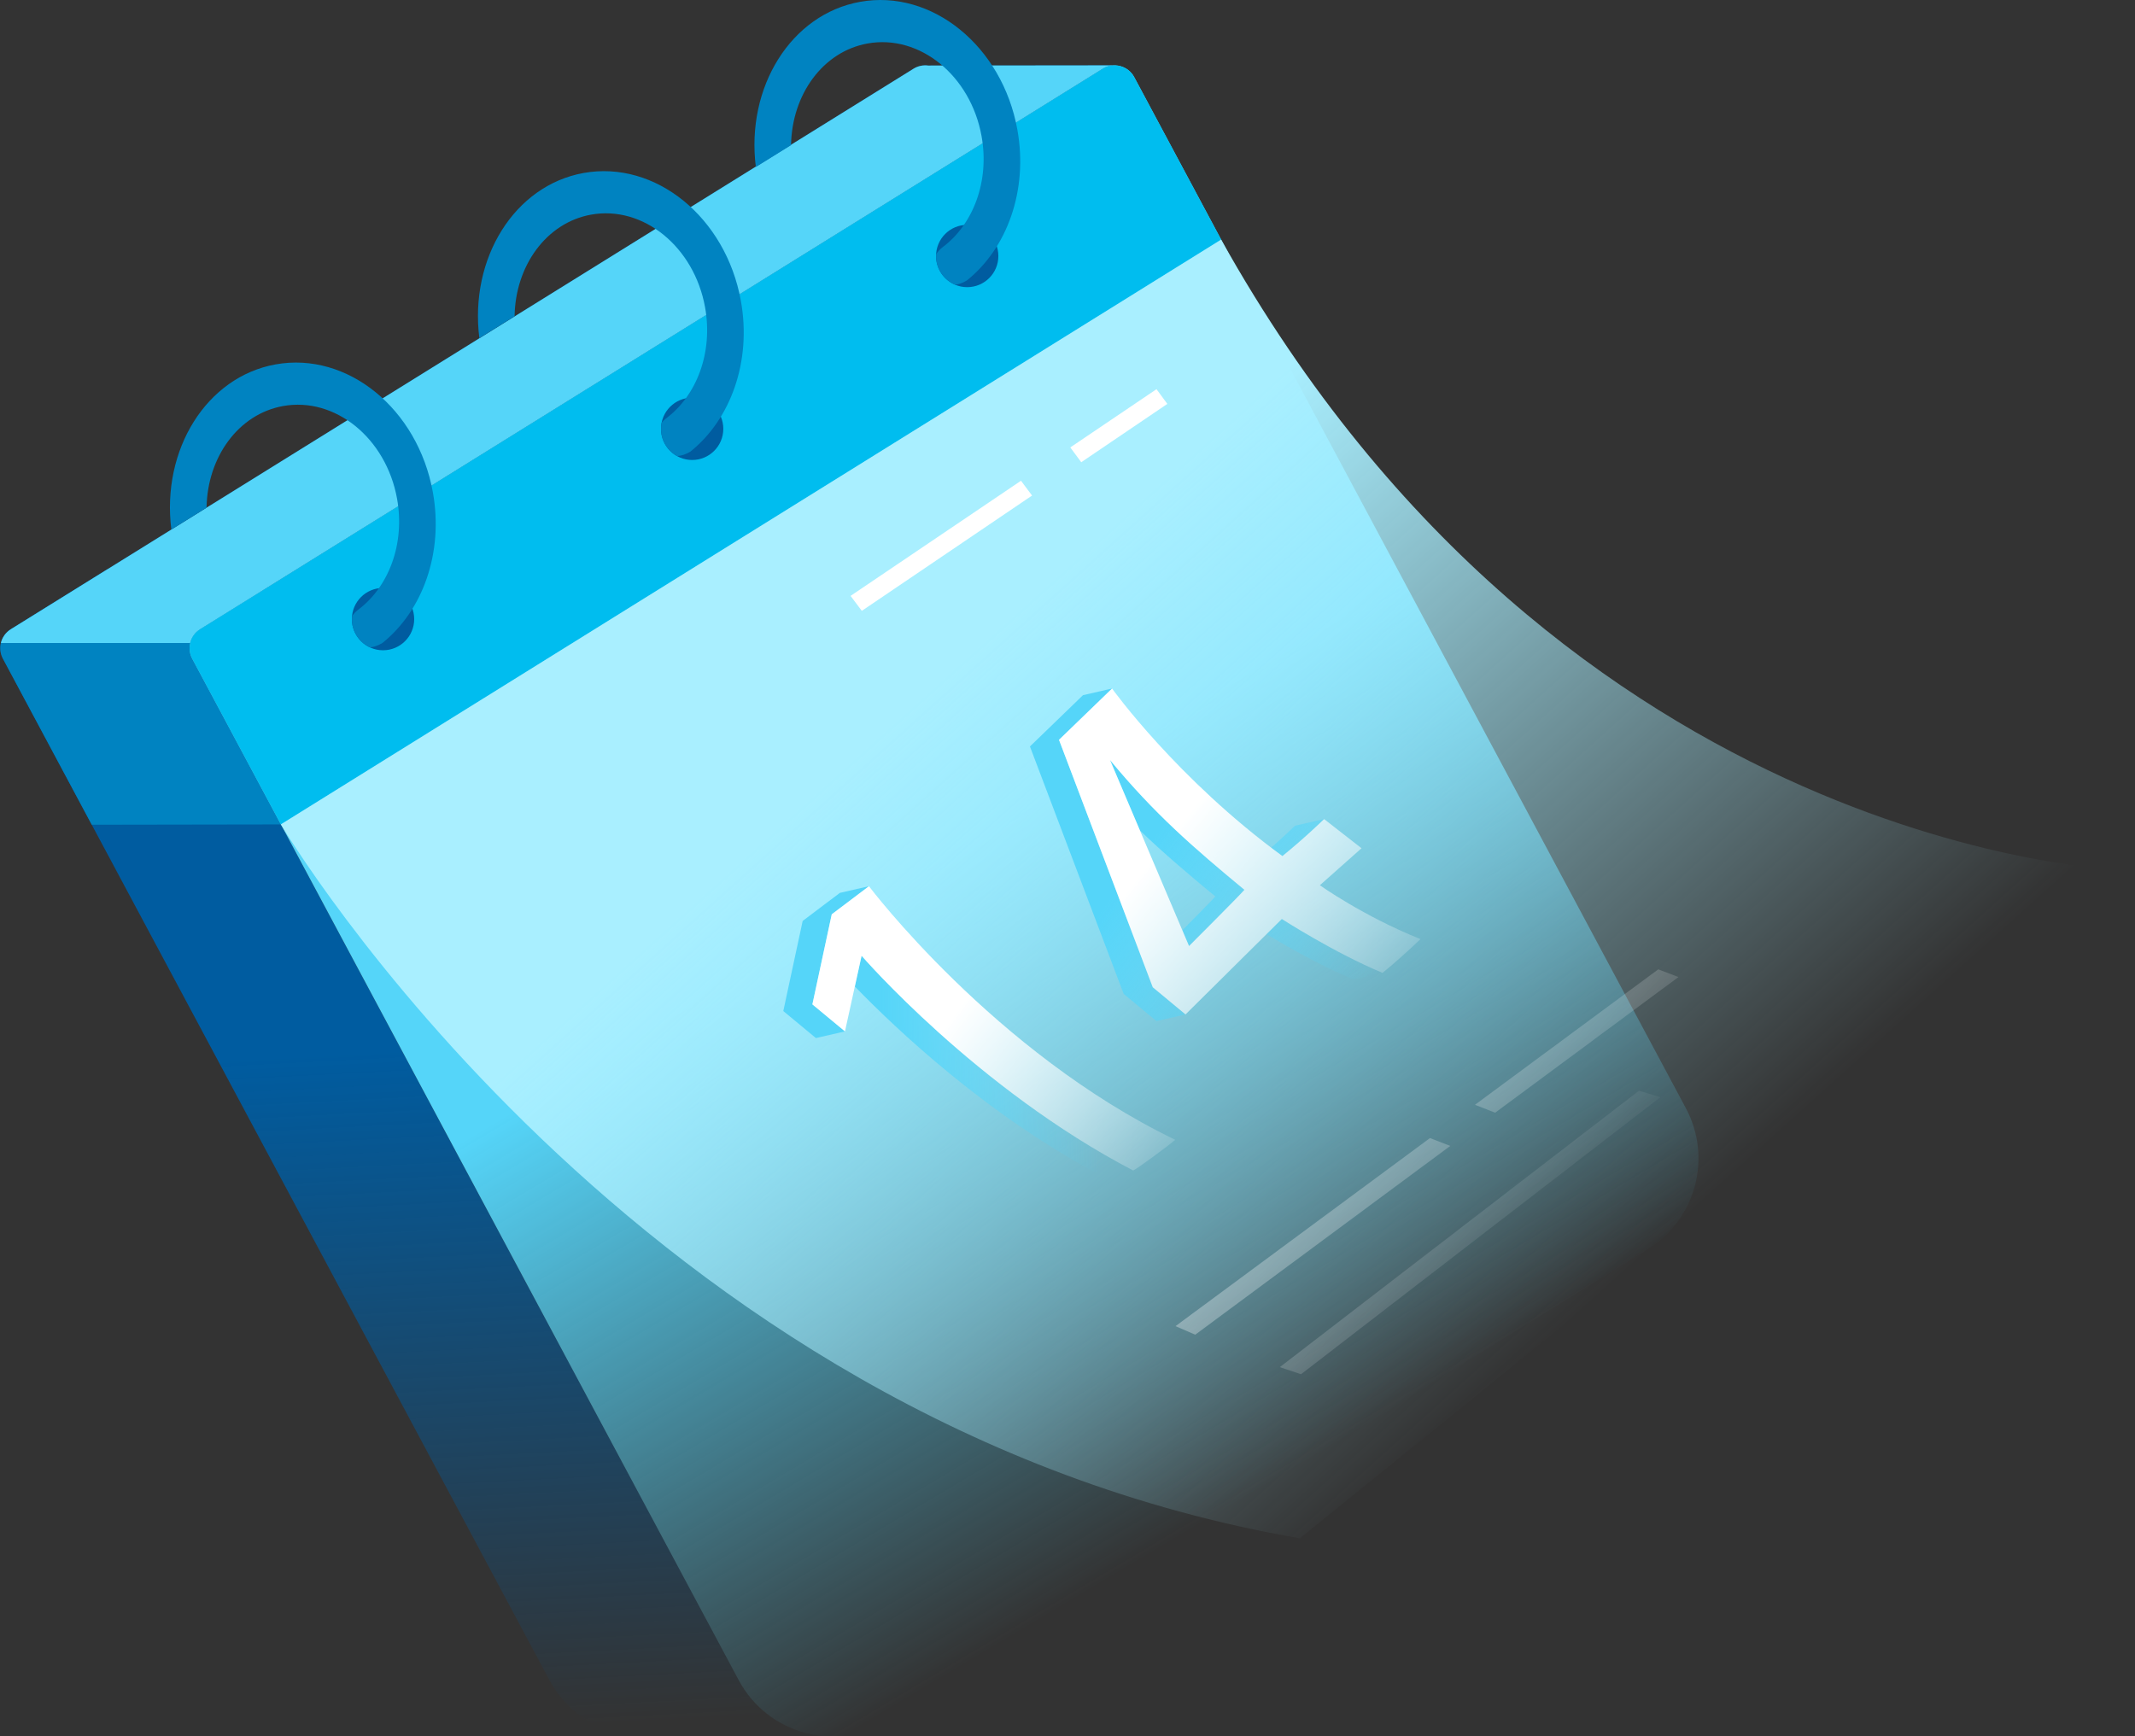
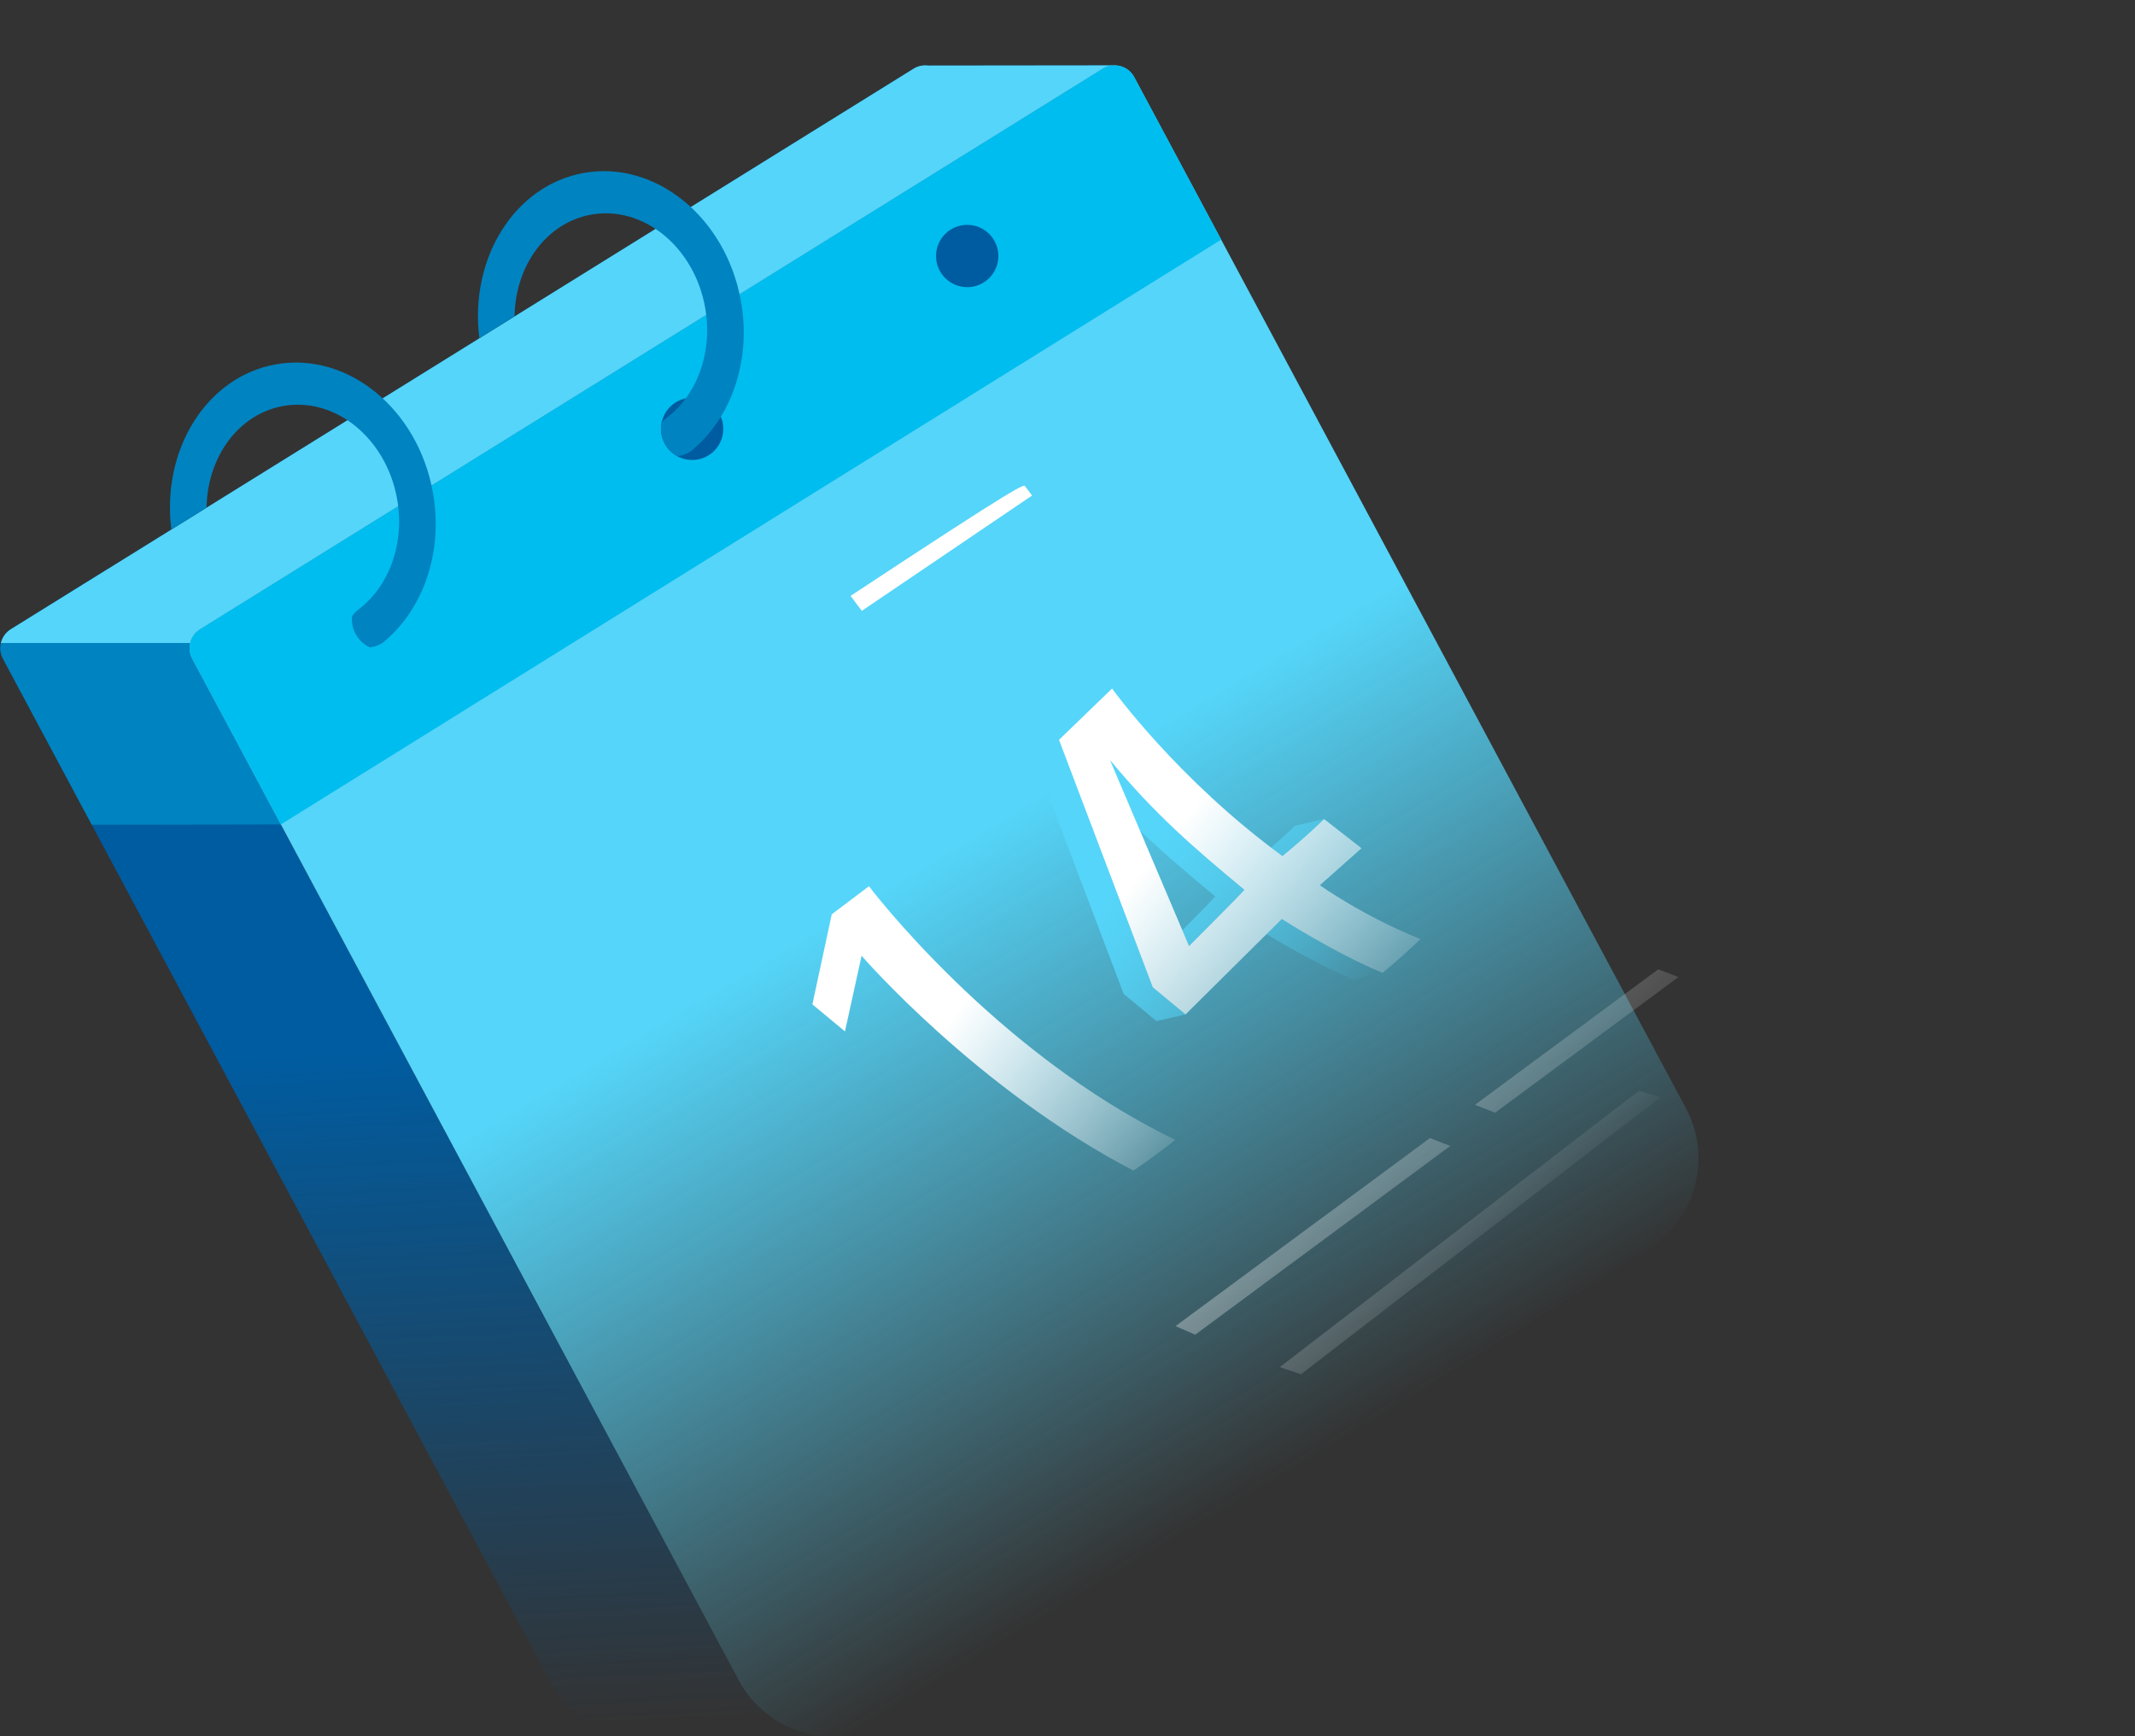
<svg xmlns="http://www.w3.org/2000/svg" width="209" height="170" viewBox="0 0 209 170" fill="none">
  <rect x="0" y="0" width="209" height="170" fill="#333333" stroke="none" />
  <g clip-path="url(#clip0_5106_5041)">
    <path d="M109.223 6.398L109.222 6.403C108.792 6.38 108.35 6.483 107.954 6.729L19.59 61.606C18.612 62.213 18.273 63.477 18.817 64.492L27.495 80.712L72.316 164.493C74.101 167.832 77.428 169.784 80.924 169.983L80.921 170H62.617L62.617 169.992C59.041 169.865 55.61 167.902 53.787 164.492L0.288 64.491C-0.256 63.475 0.083 62.212 1.061 61.604L89.425 6.728C89.874 6.449 90.382 6.354 90.864 6.418L109.223 6.398Z" fill="url(#paint0_linear_5106_5041)" />
    <path d="M27.495 80.713L8.982 80.743L0.288 64.491C-0.256 63.475 0.083 62.212 1.061 61.604L10.504 55.74C17.444 55.3 23.556 54.923 23.626 54.958C23.66 54.975 24.387 56.126 25.511 57.928L19.59 61.606C18.612 62.214 18.273 63.477 18.817 64.492L27.495 80.713Z" fill="#0083C1" />
    <path d="M109.223 6.398L109.223 6.403C108.792 6.38 108.35 6.483 107.954 6.729L19.59 61.606C19.083 61.921 18.749 62.411 18.619 62.951H0.09C0.219 62.41 0.554 61.919 1.061 61.604L89.425 6.728C89.874 6.449 90.382 6.354 90.864 6.418L109.223 6.398Z" fill="#55D5F9" />
    <path d="M161.345 122.26L87.001 168.43C81.887 171.605 75.155 169.801 72.316 164.494L27.495 80.713L18.817 64.492C18.273 63.477 18.612 62.214 19.59 61.606L107.955 6.729C109.027 6.063 110.439 6.442 111.033 7.555L119.542 23.459L165.034 108.494C167.626 113.338 166.011 119.362 161.345 122.26Z" fill="url(#paint1_linear_5106_5041)" />
    <path d="M119.542 23.459L27.495 80.713L18.817 64.492C18.273 63.477 18.612 62.214 19.59 61.606L107.955 6.729C109.027 6.063 110.439 6.442 111.033 7.555L119.542 23.459Z" fill="#00BDEF" />
-     <path d="M27.495 80.713C27.495 80.713 62.184 139.396 127.251 150.603L208.038 85.219C208.038 85.219 153.211 83.755 119.542 23.459L27.495 80.713Z" fill="url(#paint2_linear_5106_5041)" />
-     <path d="M37.495 63.663C39.18 63.663 40.546 62.297 40.546 60.612C40.546 58.927 39.18 57.562 37.495 57.562C35.811 57.562 34.445 58.927 34.445 60.612C34.445 62.297 35.811 63.663 37.495 63.663Z" fill="#005CA0" />
    <path d="M67.756 45.034C69.441 45.034 70.806 43.668 70.806 41.984C70.806 40.299 69.441 38.933 67.756 38.933C66.071 38.933 64.706 40.299 64.706 41.984C64.706 43.668 66.071 45.034 67.756 45.034Z" fill="#005CA0" />
    <path d="M94.682 28.114C96.367 28.114 97.732 26.748 97.732 25.064C97.732 23.379 96.367 22.013 94.682 22.013C92.997 22.013 91.631 23.379 91.631 25.064C91.631 26.748 92.997 28.114 94.682 28.114Z" fill="#005CA0" />
    <path d="M42.374 48.19C40.9 40.01 34.006 34.407 26.976 35.675C20.213 36.893 15.788 44.026 16.773 51.847L20.221 49.706C20.297 44.765 23.326 40.542 27.711 39.752C32.805 38.834 37.8 42.895 38.869 48.822C39.668 53.253 38.045 57.474 35.046 59.705H35.045C34.798 59.899 34.604 60.113 34.459 60.337C34.45 60.428 34.445 60.519 34.445 60.612C34.445 61.84 35.171 62.898 36.217 63.382C36.592 63.345 37.002 63.211 37.432 62.952C41.357 59.813 43.447 54.139 42.374 48.19Z" fill="#0083C1" />
    <path d="M72.526 29.451C71.052 21.272 64.157 15.669 57.127 16.936C50.365 18.155 45.94 25.287 46.925 33.109L50.373 30.968C50.449 26.027 53.477 21.804 57.863 21.014C62.957 20.096 67.952 24.157 69.021 30.083C69.82 34.515 68.197 38.735 65.198 40.967H65.197C65.029 41.099 64.885 41.24 64.765 41.387C64.727 41.58 64.706 41.779 64.706 41.984C64.706 43.131 65.34 44.13 66.276 44.651C66.676 44.629 67.118 44.495 67.584 44.213C71.509 41.075 73.599 35.401 72.526 29.451Z" fill="#0083C1" />
-     <path d="M99.592 12.694C98.118 4.515 91.223 -1.089 84.193 0.179C77.431 1.397 73.006 8.53 73.991 16.351L77.438 14.21C77.515 9.269 80.543 5.047 84.929 4.257C90.023 3.338 95.018 7.399 96.087 13.326C96.886 17.758 95.263 21.978 92.264 24.209H92.263C91.992 24.421 91.786 24.657 91.636 24.904C91.634 24.957 91.632 25.01 91.632 25.064C91.632 26.331 92.404 27.417 93.504 27.878C93.86 27.833 94.246 27.7 94.65 27.456C98.575 24.318 100.665 18.644 99.592 12.694Z" fill="#0083C1" />
    <path d="M125.482 89.97L123.982 91.457C125.815 92.566 129.239 94.543 132.488 95.894L135.335 95.243C130.596 93.272 125.482 89.97 125.482 89.97ZM129.619 80.189L126.772 80.84C126.772 80.84 125.831 81.767 124.436 82.989C124.799 83.264 125.166 83.538 125.539 83.811C127.835 81.947 129.619 80.189 129.619 80.189ZM108.66 74.403L111.59 81.3C113.891 83.516 116.26 85.521 118.97 87.765C118.651 88.137 117.103 89.706 115.742 91.074L116.399 92.619C116.399 92.619 121.224 87.804 121.817 87.114C116.846 82.997 113.026 79.687 108.66 74.403ZM103.67 72.43L108.863 67.408L106.016 68.059L100.823 73.081L109.999 97.305L113.205 99.968L116.052 99.317L112.847 96.655L103.67 72.43Z" fill="url(#paint3_linear_5106_5041)" />
-     <path d="M79.526 98.332L82.717 100.977L79.87 101.628L76.679 98.983L78.575 90.163L82.217 87.414L85.064 86.763L81.422 89.513L79.526 98.332ZM84.343 93.57L83.683 96.577C87.675 100.702 96.778 109.353 108.084 115.245L110.931 114.594C95.617 106.613 84.343 93.57 84.343 93.57Z" fill="url(#paint4_linear_5106_5041)" />
    <path d="M84.343 93.57L82.716 100.977L79.526 98.332L81.422 89.512L85.064 86.763C85.064 86.763 97.326 103.034 115.048 111.591C114.204 112.312 111.288 114.439 110.931 114.594C95.617 106.613 84.343 93.57 84.343 93.57Z" fill="url(#paint5_linear_5106_5041)" />
    <path d="M135.335 95.244C130.596 93.273 125.482 89.971 125.482 89.971L116.052 99.317L112.846 96.655L103.669 72.43L108.863 67.409C108.863 67.409 115.222 76.271 125.539 83.811C127.835 81.947 129.619 80.189 129.619 80.189L133.283 83.045L129.203 86.667C129.203 86.667 133.443 89.693 139.056 91.941C138.449 92.539 136.419 94.403 135.335 95.244ZM121.818 87.115C116.846 82.998 113.025 79.688 108.659 74.404L116.399 92.62C116.399 92.62 121.224 87.805 121.818 87.115H121.818Z" fill="url(#paint6_linear_5106_5041)" />
-     <path d="M101.03 48.515L84.366 59.803C83.983 59.301 83.616 58.812 83.264 58.339L99.949 47.065C100.08 47.241 100.212 47.42 100.347 47.601C100.569 47.9 100.797 48.205 101.03 48.515Z" fill="white" />
-     <path d="M114.274 39.543L105.846 45.253C105.471 44.753 105.114 44.27 104.773 43.804L113.212 38.102C113.273 38.185 113.97 39.136 114.274 39.543Z" fill="white" />
+     <path d="M101.03 48.515L84.366 59.803C83.983 59.301 83.616 58.812 83.264 58.339C100.08 47.241 100.212 47.42 100.347 47.601C100.569 47.9 100.797 48.205 101.03 48.515Z" fill="white" />
    <path d="M141.972 112.189L117.007 130.669C116.358 130.394 115.712 130.116 115.072 129.833L139.983 111.42C140.642 111.681 141.305 111.937 141.972 112.189ZM162.33 94.901L144.389 108.163C145.044 108.426 145.702 108.683 146.365 108.937L164.307 95.656C163.965 95.529 162.648 95.025 162.33 94.901ZM160.442 106.786L125.285 133.845C125.973 134.082 126.664 134.315 127.36 134.542L162.544 107.414C161.839 107.21 161.139 107.001 160.442 106.786Z" fill="url(#paint7_linear_5106_5041)" />
  </g>
  <defs>
    <linearGradient id="paint0_linear_5106_5041" x1="56.557" y1="72.38" x2="62.074" y2="179.277" gradientUnits="userSpaceOnUse">
      <stop offset="0.276" stop-color="#005CA0" />
      <stop offset="0.901" stop-color="#005CA0" stop-opacity="0" />
    </linearGradient>
    <linearGradient id="paint1_linear_5106_5041" x1="75.174" y1="58.325" x2="131.831" y2="153.46" gradientUnits="userSpaceOnUse">
      <stop offset="0.276" stop-color="#55D5F9" />
      <stop offset="0.901" stop-color="#55D5F9" stop-opacity="0" />
    </linearGradient>
    <linearGradient id="paint2_linear_5106_5041" x1="72.898" y1="34.761" x2="159.614" y2="131.016" gradientUnits="userSpaceOnUse">
      <stop offset="0.281" stop-color="#A9EFFF" />
      <stop offset="0.96" stop-color="#A9EFFF" stop-opacity="0" />
    </linearGradient>
    <linearGradient id="paint3_linear_5106_5041" x1="105.391" y1="78.639" x2="135.848" y2="100.386" gradientUnits="userSpaceOnUse">
      <stop offset="0.217" stop-color="#55D5F9" />
      <stop offset="0.901" stop-color="#55D5F9" stop-opacity="0" />
    </linearGradient>
    <linearGradient id="paint4_linear_5106_5041" x1="76.679" y1="101.004" x2="110.931" y2="101.004" gradientUnits="userSpaceOnUse">
      <stop offset="0.276" stop-color="#55D5F9" />
      <stop offset="0.901" stop-color="#55D5F9" stop-opacity="0" />
    </linearGradient>
    <linearGradient id="paint5_linear_5106_5041" x1="84.507" y1="94.328" x2="116.755" y2="118.264" gradientUnits="userSpaceOnUse">
      <stop offset="0.251" stop-color="white" />
      <stop offset="0.978" stop-color="white" stop-opacity="0" />
    </linearGradient>
    <linearGradient id="paint6_linear_5106_5041" x1="104.581" y1="75.2" x2="139.269" y2="102.798" gradientUnits="userSpaceOnUse">
      <stop offset="0.269" stop-color="white" />
      <stop offset="0.978" stop-color="white" stop-opacity="0" />
    </linearGradient>
    <linearGradient id="paint7_linear_5106_5041" x1="100.808" y1="76.642" x2="152.408" y2="124.554" gradientUnits="userSpaceOnUse">
      <stop stop-color="white" />
      <stop offset="0.978" stop-color="white" stop-opacity="0" />
    </linearGradient>
    <clipPath id="clip0_5106_5041">
      <rect width="208.067" height="170" fill="white" />
    </clipPath>
  </defs>
</svg>